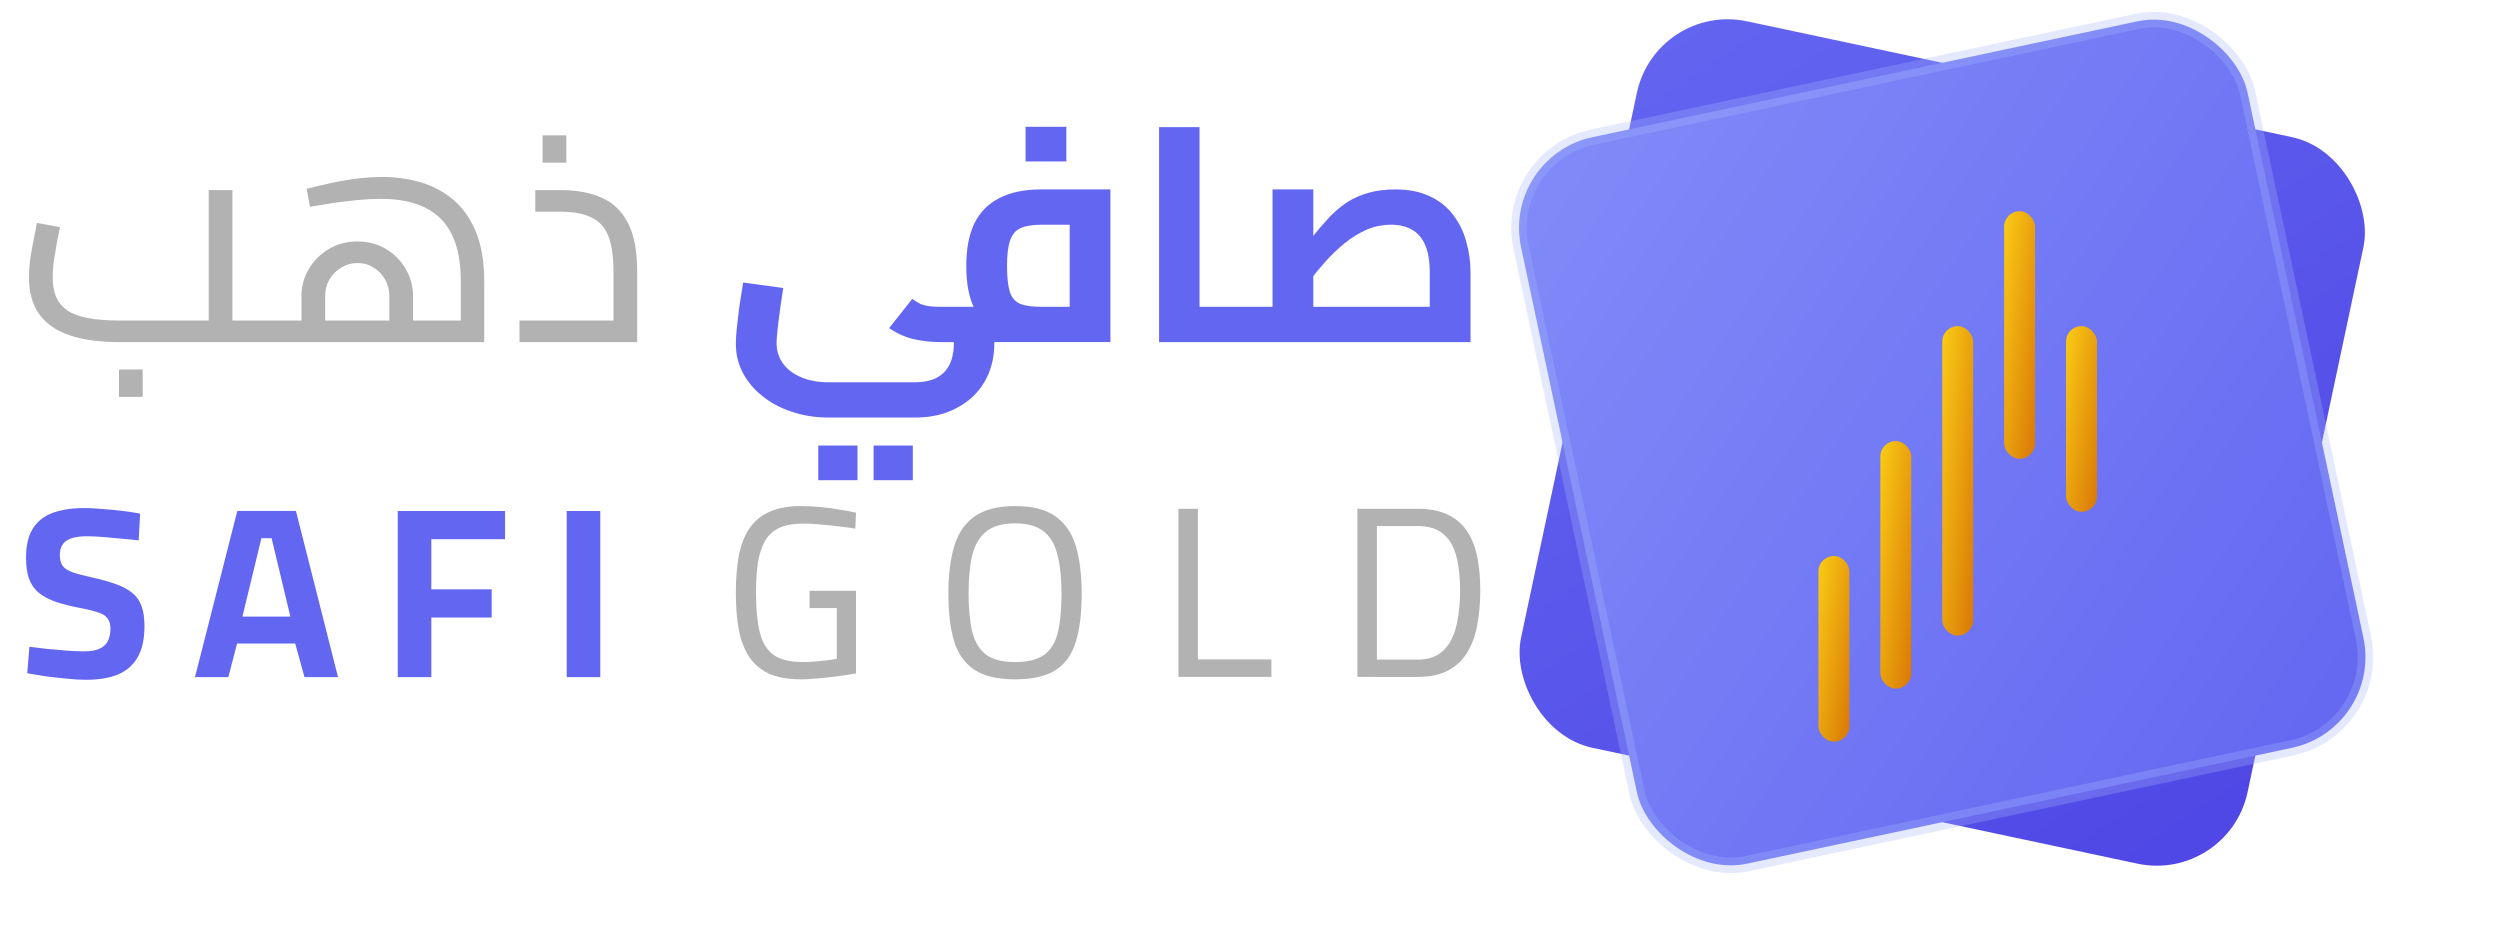
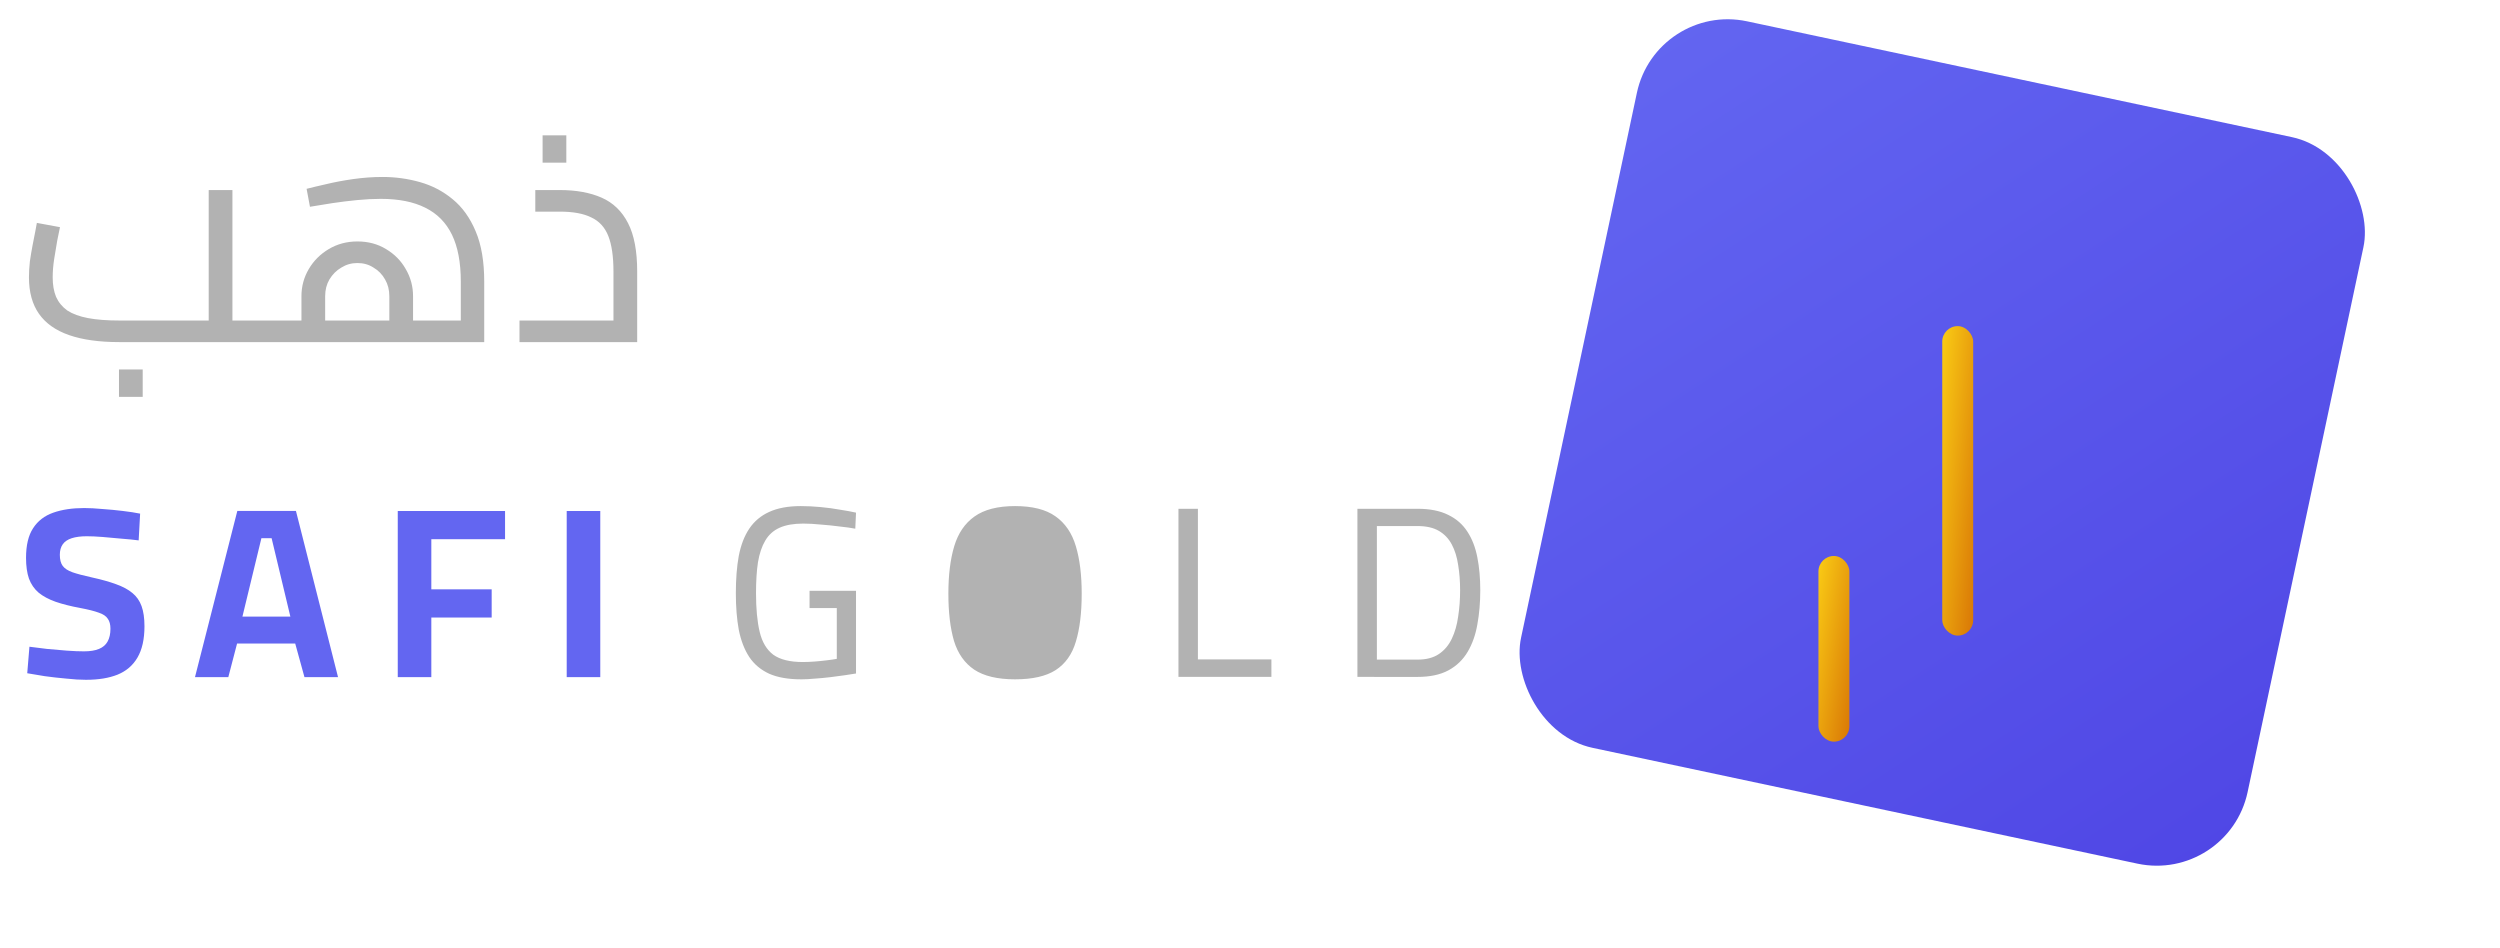
<svg xmlns="http://www.w3.org/2000/svg" xmlns:ns1="http://www.inkscape.org/namespaces/inkscape" xmlns:ns2="http://sodipodi.sourceforge.net/DTD/sodipodi-0.dtd" xmlns:xlink="http://www.w3.org/1999/xlink" width="145mm" height="55mm" viewBox="0 0 145 55" version="1.1" id="svg1" xml:space="preserve" ns1:version="1.4.2 (ebf0e940, 2025-05-08)" ns2:docname="light_logo.svg">
  <ns2:namedview id="namedview1" pagecolor="#ffffff" bordercolor="#999999" borderopacity="1" ns1:showpageshadow="2" ns1:pageopacity="0" ns1:pagecheckerboard="0" ns1:deskcolor="#d1d1d1" ns1:document-units="mm" ns1:zoom="1.6778267" ns1:cx="309.03072" ns1:cy="92.381412" ns1:window-width="2560" ns1:window-height="1387" ns1:window-x="0" ns1:window-y="25" ns1:window-maximized="0" ns1:current-layer="layer1" />
  <defs id="defs1">
    <rect x="275.344" y="55.376" width="264.576" height="147.671" id="rect16" />
    <rect x="381.482" y="115.368" width="46.147" height="69.221" id="rect15" />
    <linearGradient id="gradBack" x1="-12" y1="-12" x2="12" y2="12" gradientUnits="userSpaceOnUse">
      <stop offset="0%" stop-color="#6366F1" id="stop1" />
      <stop offset="100%" stop-color="#4F46E5" id="stop2" />
    </linearGradient>
    <linearGradient id="gradFront" x1="-12.25" y1="-12.25" x2="12.25" y2="12.25" gradientUnits="userSpaceOnUse">
      <stop offset="0%" stop-color="#818CF8" id="stop3" />
      <stop offset="100%" stop-color="#6366F1" id="stop4" />
    </linearGradient>
    <linearGradient id="goldStroke" x1="0%" y1="0%" x2="100%" y2="0%">
      <stop offset="0%" stop-color="#FACC15" id="stop5" />
      <stop offset="100%" stop-color="#D97706" id="stop6" />
    </linearGradient>
    <filter id="inner-shadow" x="-0.278" y="-0.167" width="1.556" height="1.4">
      <feComponentTransfer in="SourceAlpha" id="feComponentTransfer6">
        <feFuncA type="table" tableValues="1 0" id="feFuncA6" />
      </feComponentTransfer>
      <feGaussianBlur stdDeviation="1" result="blur" id="feGaussianBlur6" />
      <feOffset dx="0" dy="1" result="offsetBlur" id="feOffset6" />
      <feComposite in="offsetBlur" in2="SourceAlpha" operator="arithmetic" k2="-1" k3="1" result="innerShadow" id="feComposite6" />
      <feComposite in="SourceGraphic" in2="innerShadow" operator="over" id="feComposite7" />
    </filter>
    <linearGradient id="gradBack-0" x1="-12" y1="-12" x2="12" y2="12" gradientUnits="userSpaceOnUse">
      <stop offset="0%" stop-color="#6366F1" id="stop1-6" />
      <stop offset="100%" stop-color="#4F46E5" id="stop2-2" />
    </linearGradient>
    <linearGradient id="goldStroke-2" x1="0%" y1="0%" x2="100%" y2="100%">
      <stop offset="0%" stop-color="#FACC15" id="stop5-2" />
      <stop offset="100%" stop-color="#D97706" id="stop6-7" />
    </linearGradient>
    <filter id="inner-shadow-1" x="-0.267" y="-0.14" width="1.533" height="1.338">
      <feComponentTransfer in="SourceAlpha" id="feComponentTransfer6-5">
        <feFuncA type="table" tableValues="1 0" id="feFuncA6-2" />
      </feComponentTransfer>
      <feGaussianBlur stdDeviation="1" result="blur" id="feGaussianBlur6-1" />
      <feOffset dx="0" dy="1" result="offsetBlur" id="feOffset6-1" />
      <feComposite in="offsetBlur" in2="SourceAlpha" operator="arithmetic" k2="-1" k3="1" result="innerShadow" id="feComposite6-0" />
      <feComposite in="SourceGraphic" in2="innerShadow" operator="over" id="feComposite7-1" />
    </filter>
    <linearGradient ns1:collect="always" xlink:href="#goldStroke-2" id="linearGradient16" x1="-9.798" y1="-0.408" x2="-7.348" y2="2.041" gradientTransform="matrix(0.408,0,0,2.449,0,3.667)" gradientUnits="userSpaceOnUse" />
    <linearGradient ns1:collect="always" xlink:href="#goldStroke-2" id="linearGradient17" x1="-5.657" y1="-1.061" x2="-2.828" y2="1.768" gradientTransform="matrix(0.354,0,0,2.828,0,1.953)" gradientUnits="userSpaceOnUse" />
    <linearGradient ns1:collect="always" xlink:href="#goldStroke-2" id="linearGradient18" x1="0" y1="-1.581" x2="3.162" y2="1.581" gradientTransform="matrix(0.316,0,0,3.162,0,0.24)" gradientUnits="userSpaceOnUse" />
    <linearGradient ns1:collect="always" xlink:href="#goldStroke-2" id="linearGradient19" x1="5.657" y1="-1.061" x2="8.485" y2="1.768" gradientTransform="matrix(0.354,0,0,2.828,0,-5.473)" gradientUnits="userSpaceOnUse" />
    <linearGradient ns1:collect="always" xlink:href="#goldStroke-2" id="linearGradient20" x1="9.798" y1="-0.408" x2="12.247" y2="2.041" gradientTransform="matrix(0.408,0,0,2.449,0,-3.76)" gradientUnits="userSpaceOnUse" />
  </defs>
  <g ns1:label="Layer 1" ns1:groupmode="layer" id="layer1">
    <g transform="matrix(1.795,0,0,1.795,112.65,25.664)" id="g14">
      <rect x="-12" y="-12" width="24" height="24" rx="3" fill="url(#gradBack)" transform="rotate(12)" id="rect7" style="fill:url(#gradBack-0)" />
-       <rect x="-12" y="-12" width="24" height="24" rx="3" fill="url(#gradFront)" stroke="#a5b4fc" stroke-opacity="0.3" stroke-width="0.5" transform="rotate(-12)" id="rect8" style="fill:url(#gradFront)" />
      <g filter="url(#inner-shadow)" id="g13" style="filter:url(#inner-shadow-1)">
        <rect x="-4" y="2.667" width="1" height="6" rx="0.5" fill="url(#goldStroke)" id="rect9" style="fill:url(#linearGradient16)" />
-         <rect x="-2" y="-1.047" width="1" height="8" rx="0.5" fill="url(#goldStroke)" id="rect10" style="fill:url(#linearGradient17)" />
        <rect x="0" y="-4.76" width="1" height="10" rx="0.5" fill="url(#goldStroke)" id="rect11" style="fill:url(#linearGradient18)" />
-         <rect x="2" y="-8.473" width="1" height="8" rx="0.5" fill="url(#goldStroke)" id="rect12" style="fill:url(#linearGradient19)" />
-         <rect x="4" y="-4.76" width="1" height="6" rx="0.5" fill="url(#goldStroke)" id="rect13" style="fill:url(#linearGradient20)" />
      </g>
    </g>
    <path style="font-size:17.639px;font-family:Cairo;-inkscape-font-specification:Cairo;fill:#b2b2b2;stroke-width:0.265" d="m 30.131,19.842 v -1.252 h 6.579 l -1.129,1.005 v -3.845 q 0,-1.305 -0.3,-2.064 -0.3,-0.758 -0.988,-1.076 -0.67,-0.335 -1.817,-0.335 h -1.429 v -1.252 h 1.429 q 1.411,0 2.417,0.441 1.005,0.441 1.535,1.482 0.529,1.023 0.529,2.805 v 4.092 z M 31.471,9.436 v -1.588 h 1.376 v 1.588 z M 15.385,19.842 v -1.252 h 12.206 l -0.864,0.741 v -2.999 q 0,-1.658 -0.512,-2.716 -0.512,-1.058 -1.552,-1.57 -1.023,-0.512 -2.575,-0.512 -0.653,0 -1.376,0.071 -0.723,0.071 -1.429,0.176 -0.706,0.106 -1.305,0.212 L 17.783,10.952 q 0.406,-0.106 1.111,-0.265 0.723,-0.176 1.588,-0.3 0.864,-0.123 1.711,-0.123 1.111,0 2.17,0.3 1.058,0.3 1.887,0.988 0.847,0.688 1.341,1.87 0.494,1.164 0.494,2.91 v 3.51 z m 2.099,-1.252 v -1.411 q 0,-0.847 0.423,-1.57 0.423,-0.723 1.164,-1.164 0.741,-0.441 1.658,-0.441 0.935,0 1.658,0.441 0.741,0.441 1.147,1.164 0.423,0.723 0.423,1.57 v 1.411 h -1.376 v -1.411 q 0,-0.547 -0.247,-0.97 -0.247,-0.441 -0.67,-0.688 -0.406,-0.265 -0.935,-0.265 -0.512,0 -0.935,0.265 -0.423,0.247 -0.688,0.688 -0.247,0.423 -0.247,0.97 v 1.411 z m -2.099,1.252 q -0.106,0 -0.176,-0.035 -0.071,-0.053 -0.106,-0.123 -0.035,-0.088 -0.053,-0.212 -0.018,-0.123 -0.018,-0.265 0,-0.194 0.035,-0.318 0.018,-0.141 0.106,-0.212 0.071,-0.088 0.212,-0.088 z m -1.905,0 v -1.252 h 1.905 v 1.252 z m -6.562,0 q -1.746,0 -2.91,-0.406 Q 2.843,19.031 2.261,18.202 1.679,17.373 1.679,16.085 q 0,-0.423 0.053,-0.917 0.071,-0.494 0.159,-0.953 0.088,-0.476 0.159,-0.811 0.071,-0.353 0.088,-0.476 l 1.341,0.247 q -0.053,0.282 -0.159,0.776 -0.088,0.494 -0.176,1.058 -0.088,0.564 -0.088,1.076 0,0.653 0.194,1.129 0.212,0.476 0.653,0.794 0.459,0.3 1.199,0.441 0.741,0.141 1.817,0.141 h 5.186 v -7.567 h 1.376 v 8.819 z m 8.467,0 v -1.252 q 0.106,0 0.176,0.053 0.071,0.035 0.106,0.123 0.035,0.071 0.053,0.194 0.018,0.106 0.018,0.247 0,0.141 -0.018,0.265 -0.018,0.123 -0.053,0.212 -0.035,0.071 -0.106,0.123 -0.071,0.035 -0.176,0.035 z m -8.484,3.175 v -1.588 h 1.376 v 1.588 z" id="text158" aria-label="ذهب" />
-     <path style="font-weight:bold;font-size:17.639px;font-family:Cairo;-inkscape-font-specification:'Cairo Bold';fill:#6366f1;stroke-width:0.265" d="m 71.584,19.842 v -2.046 h 13.335 l -1.993,1.729 v -3.704 q 0,-1.005 -0.265,-1.605 -0.265,-0.617 -0.776,-0.9 -0.494,-0.282 -1.199,-0.282 -0.758,0 -1.446,0.3 -0.67,0.3 -1.252,0.776 -0.582,0.476 -1.076,1.023 -0.494,0.547 -0.882,1.058 -0.388,0.494 -0.67,0.847 l -0.529,-1.711 q 0.688,-0.829 1.235,-1.517 0.547,-0.688 1.041,-1.217 0.512,-0.529 1.058,-0.882 0.564,-0.353 1.217,-0.529 0.67,-0.194 1.552,-0.194 1.182,0 2.011,0.406 0.829,0.388 1.341,1.076 0.529,0.688 0.758,1.552 0.247,0.864 0.247,1.799 v 4.022 z m 2.223,-2.046 v -6.809 h 2.364 v 6.809 z m -2.223,2.046 q -0.106,0 -0.159,-0.071 -0.071,-0.071 -0.106,-0.194 -0.053,-0.141 -0.071,-0.335 -0.018,-0.194 -0.018,-0.423 0,-0.318 0.035,-0.529 0.035,-0.229 0.123,-0.353 0.071,-0.141 0.194,-0.141 z m -2.011,0 v -2.046 h 2.011 v 2.046 z m -2.346,0 V 7.372 h 2.346 V 19.842 Z m 4.357,0 v -2.046 q 0.106,0 0.159,0.071 0.071,0.071 0.106,0.212 0.053,0.141 0.071,0.335 0.018,0.176 0.018,0.406 0,0.229 -0.018,0.423 -0.018,0.194 -0.071,0.335 -0.035,0.123 -0.106,0.194 -0.053,0.071 -0.159,0.071 z m -17.057,0 v -2.046 h 8.237 l -0.723,0.617 v -5.891 l 0.6,0.512 h -2.223 q -0.776,0 -1.217,0.194 -0.441,0.194 -0.617,0.723 -0.176,0.512 -0.176,1.464 0,1.041 0.176,1.552 0.176,0.494 0.617,0.67 0.441,0.159 1.217,0.159 v 1.834 q -1.499,0 -2.469,-0.423 -0.97,-0.423 -1.446,-1.341 -0.459,-0.935 -0.459,-2.452 0,-1.446 0.459,-2.434 0.476,-0.988 1.446,-1.482 0.97,-0.512 2.469,-0.512 h 3.986 v 8.855 z m 0,0 q -0.106,0 -0.159,-0.071 -0.071,-0.071 -0.106,-0.194 -0.053,-0.141 -0.071,-0.335 -0.018,-0.194 -0.018,-0.423 0,-0.318 0.035,-0.529 0.035,-0.229 0.123,-0.353 0.071,-0.141 0.194,-0.141 z M 59.484,9.365 V 7.354 h 2.364 V 9.365 Z M 48.059,24.217 q -1.147,0 -2.134,-0.335 -0.97,-0.318 -1.693,-0.9 -0.723,-0.564 -1.147,-1.358 -0.406,-0.776 -0.406,-1.693 0,-0.335 0.053,-0.864 0.053,-0.529 0.141,-1.217 0.106,-0.688 0.229,-1.464 l 2.328,0.318 q -0.176,1.111 -0.282,1.976 -0.106,0.864 -0.106,1.217 0,0.67 0.37,1.182 0.37,0.512 1.041,0.794 0.688,0.3 1.605,0.3 h 4.992 q 1.147,0 1.711,-0.582 0.564,-0.582 0.564,-1.693 v -0.67 h 2.346 v 0.67 q 0,1.27 -0.564,2.24 -0.564,0.97 -1.605,1.517 -1.023,0.564 -2.452,0.564 z M 54.55,19.842 q -0.811,0 -1.57,-0.176 -0.741,-0.176 -1.411,-0.635 l 1.341,-1.693 q 0.282,0.194 0.494,0.3 0.229,0.088 0.494,0.123 0.282,0.035 0.653,0.035 h 3.898 v 2.046 z m 3.898,0 v -2.046 q 0.088,0 0.159,0.071 0.071,0.071 0.106,0.212 0.035,0.141 0.053,0.335 0.035,0.176 0.035,0.406 0,0.229 -0.035,0.423 -0.018,0.194 -0.053,0.335 -0.035,0.123 -0.106,0.194 -0.071,0.071 -0.159,0.071 z m -10.989,8.008 v -2.011 h 2.275 v 2.011 z m 3.21,0 v -2.011 h 2.275 v 2.011 z" id="text158-1" aria-label="صافي" />
-     <path d="m 46.475,39.401 q -1.129,0 -1.863,-0.325 -0.734,-0.339 -1.157,-0.974 -0.423,-0.649 -0.607,-1.58 -0.169,-0.931 -0.169,-2.117 0,-1.228 0.169,-2.159 0.183,-0.945 0.607,-1.58 0.437,-0.649 1.157,-0.974 0.734,-0.339 1.834,-0.339 0.55,0 1.143,0.056 0.607,0.056 1.143,0.155 0.55,0.085 0.917,0.169 l -0.042,0.931 q -0.367,-0.071 -0.903,-0.127 -0.536,-0.071 -1.101,-0.113 -0.55,-0.056 -1.016,-0.056 -0.833,0 -1.369,0.24 -0.536,0.24 -0.833,0.748 -0.296,0.494 -0.423,1.256 -0.113,0.748 -0.113,1.792 0,1.355 0.212,2.244 0.212,0.889 0.79,1.326 0.593,0.423 1.707,0.423 0.325,0 0.691,-0.028 0.367,-0.028 0.706,-0.071 0.353,-0.042 0.579,-0.085 V 35.267 h -1.58 v -1.002 h 2.695 v 4.798 q -0.24,0.042 -0.635,0.099 -0.395,0.056 -0.847,0.113 -0.452,0.056 -0.903,0.085 -0.437,0.042 -0.79,0.042 z m 12.398,0 q -1.524,0 -2.371,-0.564 -0.833,-0.564 -1.171,-1.665 -0.325,-1.115 -0.325,-2.738 0,-1.623 0.339,-2.752 0.339,-1.129 1.171,-1.722 0.847,-0.607 2.357,-0.607 1.51,0 2.342,0.593 0.847,0.593 1.185,1.736 0.339,1.129 0.339,2.752 0,1.665 -0.339,2.78 -0.325,1.101 -1.171,1.651 -0.833,0.536 -2.357,0.536 z m 0,-1.002 q 1.115,0 1.693,-0.423 0.579,-0.423 0.79,-1.298 0.212,-0.889 0.212,-2.244 0,-1.312 -0.226,-2.215 -0.212,-0.917 -0.79,-1.383 -0.579,-0.48 -1.679,-0.48 -1.101,0 -1.679,0.48 -0.579,0.466 -0.804,1.369 -0.212,0.903 -0.212,2.23 0,1.312 0.212,2.201 0.212,0.875 0.79,1.326 0.579,0.437 1.693,0.437 z m 9.477,0.861 v -9.751 h 1.129 v 8.735 h 4.262 v 1.016 z m 10.38,0 v -9.751 h 3.485 q 1.072,0 1.778,0.353 0.706,0.339 1.115,0.974 0.409,0.621 0.579,1.496 0.169,0.861 0.169,1.905 0,1.058 -0.169,1.976 -0.155,0.903 -0.564,1.595 -0.409,0.691 -1.115,1.072 -0.706,0.381 -1.792,0.381 z m 1.129,-1.002 h 2.357 q 0.762,0 1.242,-0.325 0.48,-0.325 0.748,-0.889 0.268,-0.564 0.367,-1.284 0.113,-0.72 0.113,-1.524 0,-0.79 -0.113,-1.468 -0.099,-0.677 -0.367,-1.185 -0.268,-0.508 -0.748,-0.79 -0.48,-0.282 -1.242,-0.282 h -2.357 z" id="text158-8" style="font-size:14.111px;line-height:0;font-family:Cairo;-inkscape-font-specification:Cairo;letter-spacing:3.635px;fill:#b2b2b2;stroke-width:0.265" aria-label="GOLD" />
+     <path d="m 46.475,39.401 q -1.129,0 -1.863,-0.325 -0.734,-0.339 -1.157,-0.974 -0.423,-0.649 -0.607,-1.58 -0.169,-0.931 -0.169,-2.117 0,-1.228 0.169,-2.159 0.183,-0.945 0.607,-1.58 0.437,-0.649 1.157,-0.974 0.734,-0.339 1.834,-0.339 0.55,0 1.143,0.056 0.607,0.056 1.143,0.155 0.55,0.085 0.917,0.169 l -0.042,0.931 q -0.367,-0.071 -0.903,-0.127 -0.536,-0.071 -1.101,-0.113 -0.55,-0.056 -1.016,-0.056 -0.833,0 -1.369,0.24 -0.536,0.24 -0.833,0.748 -0.296,0.494 -0.423,1.256 -0.113,0.748 -0.113,1.792 0,1.355 0.212,2.244 0.212,0.889 0.79,1.326 0.593,0.423 1.707,0.423 0.325,0 0.691,-0.028 0.367,-0.028 0.706,-0.071 0.353,-0.042 0.579,-0.085 V 35.267 h -1.58 v -1.002 h 2.695 v 4.798 q -0.24,0.042 -0.635,0.099 -0.395,0.056 -0.847,0.113 -0.452,0.056 -0.903,0.085 -0.437,0.042 -0.79,0.042 z m 12.398,0 q -1.524,0 -2.371,-0.564 -0.833,-0.564 -1.171,-1.665 -0.325,-1.115 -0.325,-2.738 0,-1.623 0.339,-2.752 0.339,-1.129 1.171,-1.722 0.847,-0.607 2.357,-0.607 1.51,0 2.342,0.593 0.847,0.593 1.185,1.736 0.339,1.129 0.339,2.752 0,1.665 -0.339,2.78 -0.325,1.101 -1.171,1.651 -0.833,0.536 -2.357,0.536 z m 0,-1.002 z m 9.477,0.861 v -9.751 h 1.129 v 8.735 h 4.262 v 1.016 z m 10.38,0 v -9.751 h 3.485 q 1.072,0 1.778,0.353 0.706,0.339 1.115,0.974 0.409,0.621 0.579,1.496 0.169,0.861 0.169,1.905 0,1.058 -0.169,1.976 -0.155,0.903 -0.564,1.595 -0.409,0.691 -1.115,1.072 -0.706,0.381 -1.792,0.381 z m 1.129,-1.002 h 2.357 q 0.762,0 1.242,-0.325 0.48,-0.325 0.748,-0.889 0.268,-0.564 0.367,-1.284 0.113,-0.72 0.113,-1.524 0,-0.79 -0.113,-1.468 -0.099,-0.677 -0.367,-1.185 -0.268,-0.508 -0.748,-0.79 -0.48,-0.282 -1.242,-0.282 h -2.357 z" id="text158-8" style="font-size:14.111px;line-height:0;font-family:Cairo;-inkscape-font-specification:Cairo;letter-spacing:3.635px;fill:#b2b2b2;stroke-width:0.265" aria-label="GOLD" />
    <path d="m 5.009,39.429 q -0.536,0 -1.171,-0.071 Q 3.203,39.302 2.596,39.218 2.004,39.119 1.58,39.048 l 0.127,-1.538 q 0.437,0.056 1.016,0.127 0.579,0.056 1.143,0.099 0.579,0.042 1.002,0.042 0.536,0 0.875,-0.141 0.339,-0.141 0.494,-0.423 0.169,-0.296 0.169,-0.748 0,-0.367 -0.155,-0.579 Q 6.11,35.662 5.729,35.535 5.348,35.394 4.671,35.267 3.824,35.111 3.217,34.9 2.625,34.688 2.244,34.378 1.863,34.053 1.679,33.559 1.51,33.065 1.51,32.36 q 0,-1.101 0.409,-1.722 0.409,-0.635 1.171,-0.903 0.762,-0.268 1.792,-0.268 0.466,0 1.058,0.056 0.607,0.042 1.185,0.113 0.593,0.071 1.002,0.155 l -0.085,1.552 q -0.423,-0.056 -0.988,-0.099 -0.55,-0.056 -1.101,-0.099 -0.536,-0.042 -0.917,-0.042 -0.522,0 -0.875,0.113 -0.353,0.113 -0.522,0.353 -0.169,0.24 -0.169,0.607 0,0.423 0.169,0.649 0.169,0.226 0.564,0.367 0.409,0.141 1.115,0.296 0.833,0.183 1.411,0.395 0.593,0.212 0.945,0.508 0.367,0.296 0.536,0.762 0.169,0.466 0.169,1.171 0,1.129 -0.409,1.82 -0.395,0.677 -1.157,0.988 -0.748,0.296 -1.806,0.296 z m 6.3,-0.155 2.455,-9.638 h 3.401 l 2.441,9.638 H 17.659 l -0.536,-1.947 h -3.373 l -0.508,1.947 z M 14.061,35.761 h 2.78 l -1.087,-4.544 h -0.593 z m 9.009,3.514 v -9.638 h 6.223 v 1.637 h -4.276 v 2.907 h 3.5 v 1.637 h -3.5 v 3.457 z m 9.799,0 v -9.638 h 1.947 v 9.638 z" id="text158-8-9" style="font-weight:bold;font-size:14.111px;line-height:0;font-family:Cairo;-inkscape-font-specification:'Cairo Bold';letter-spacing:2.405px;fill:#6366f1;stroke-width:0.265" aria-label="SAFI" />
  </g>
</svg>